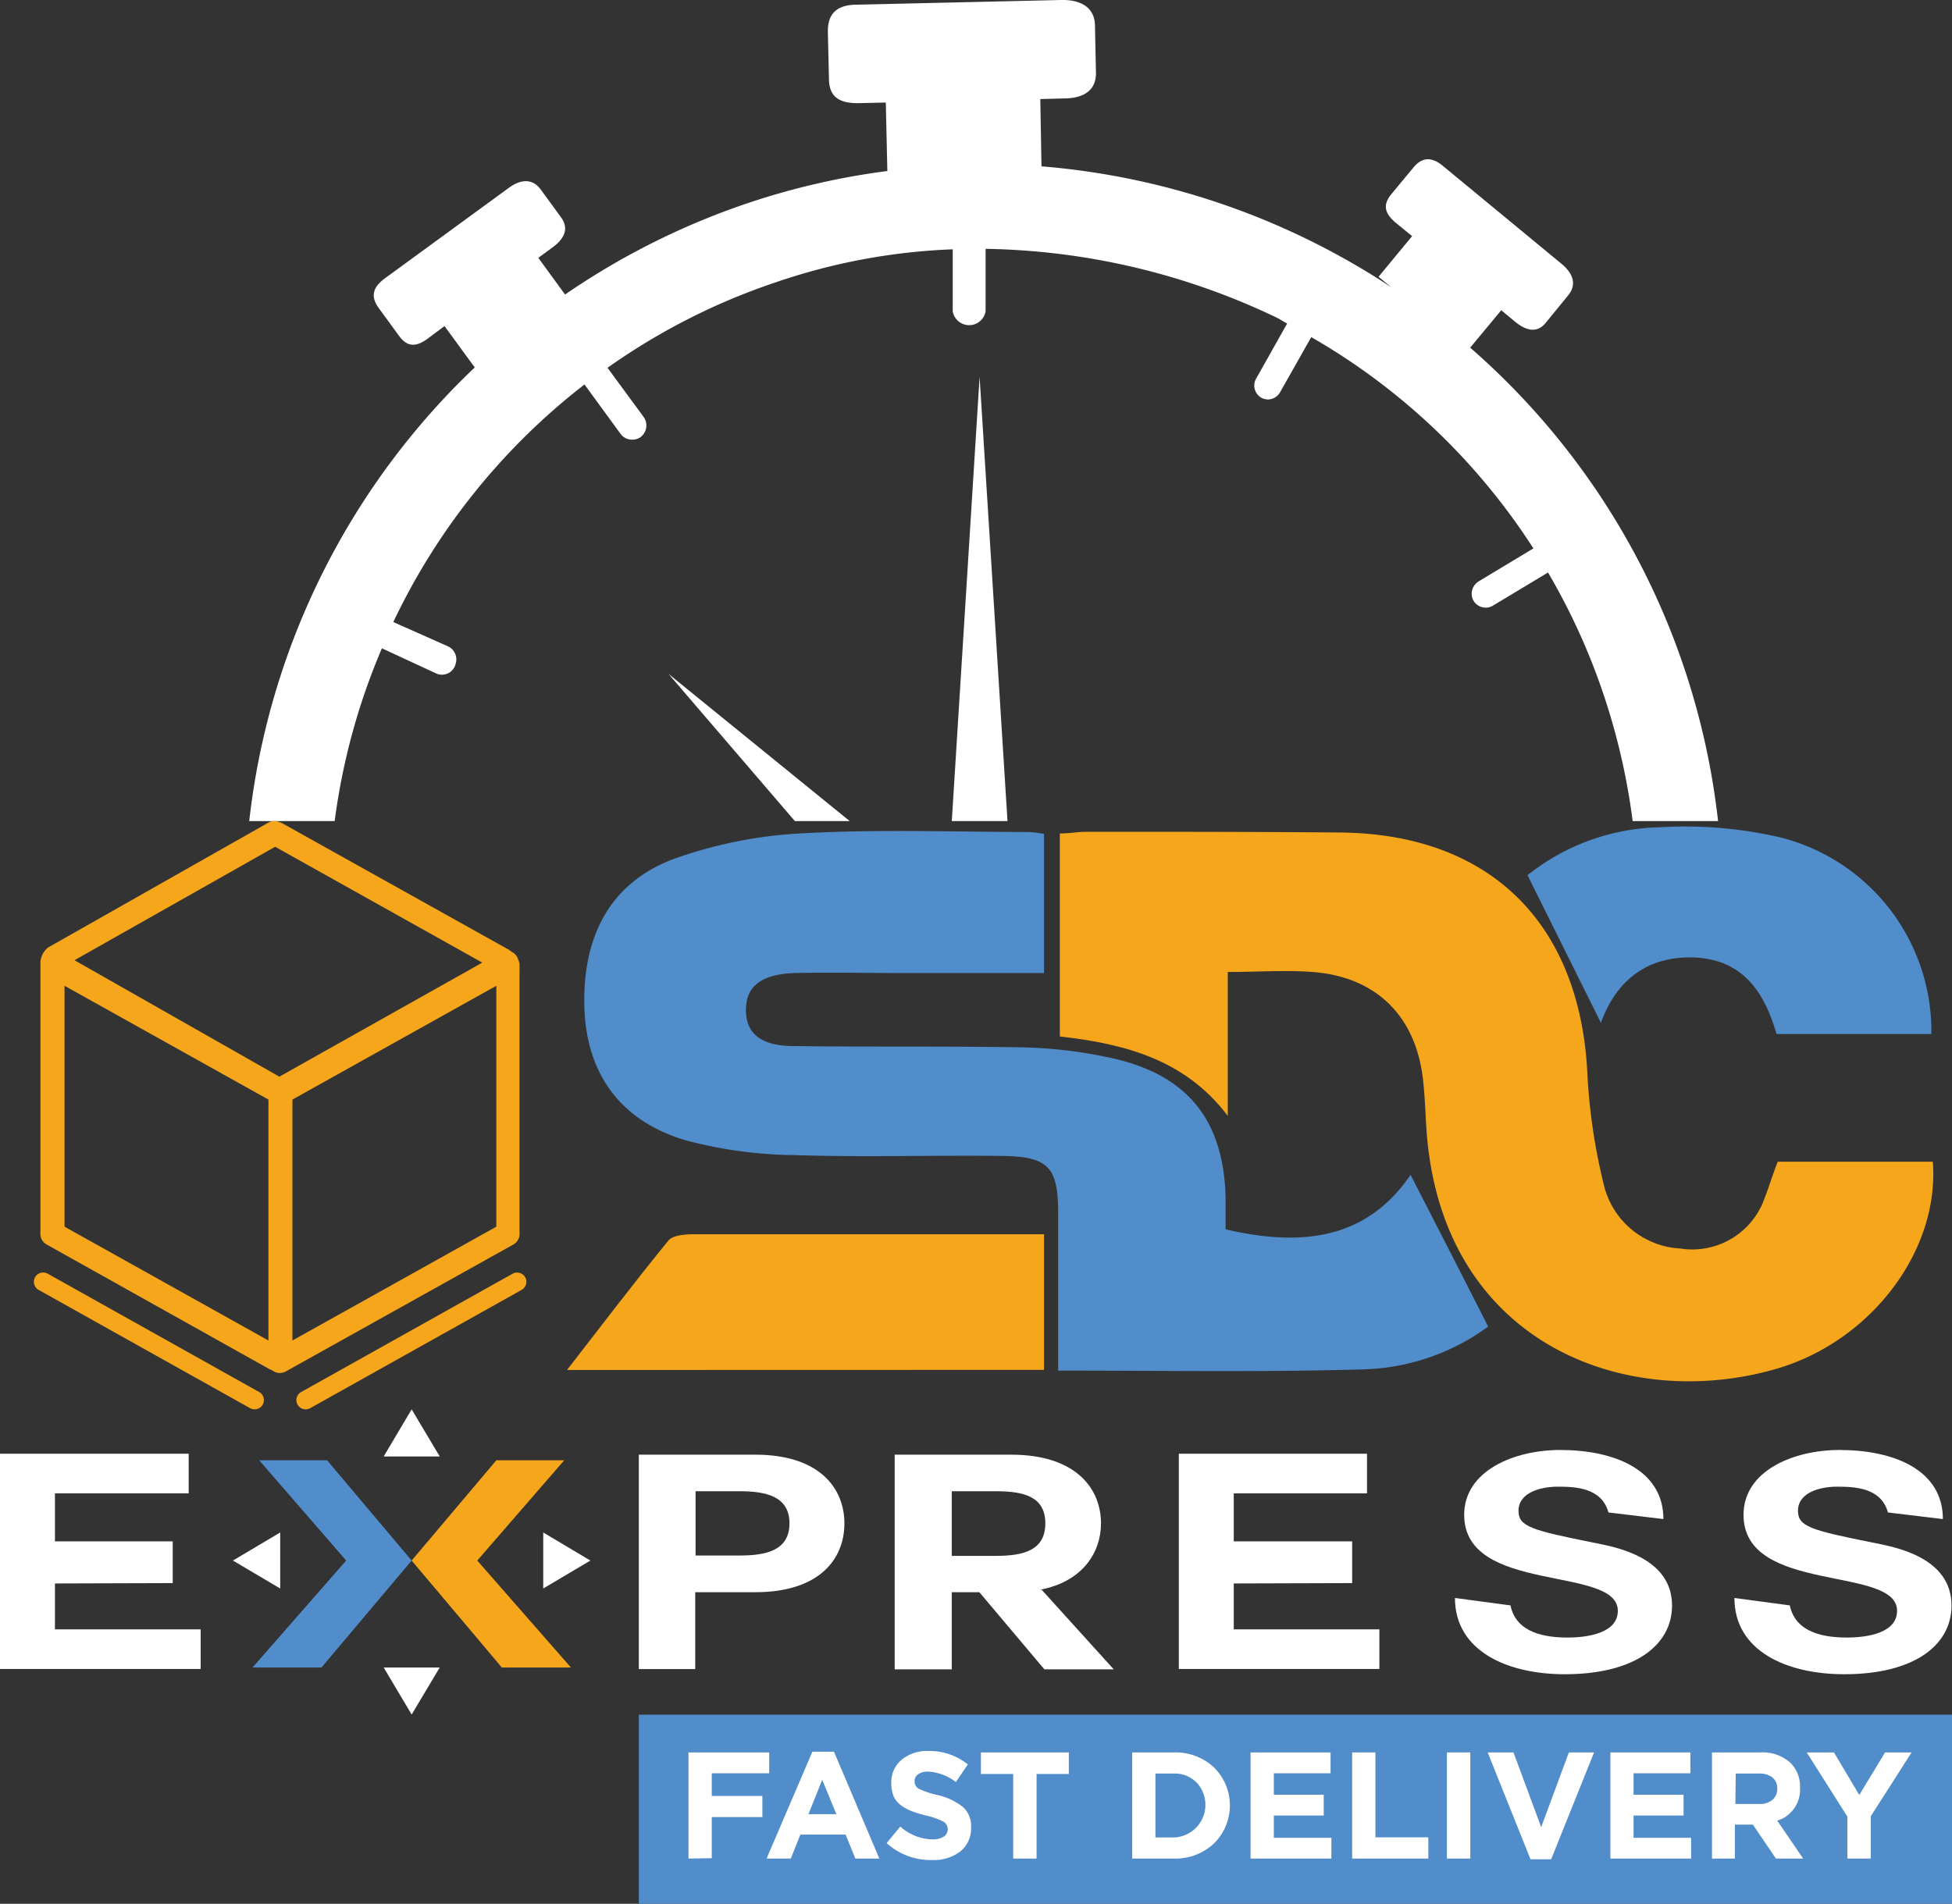
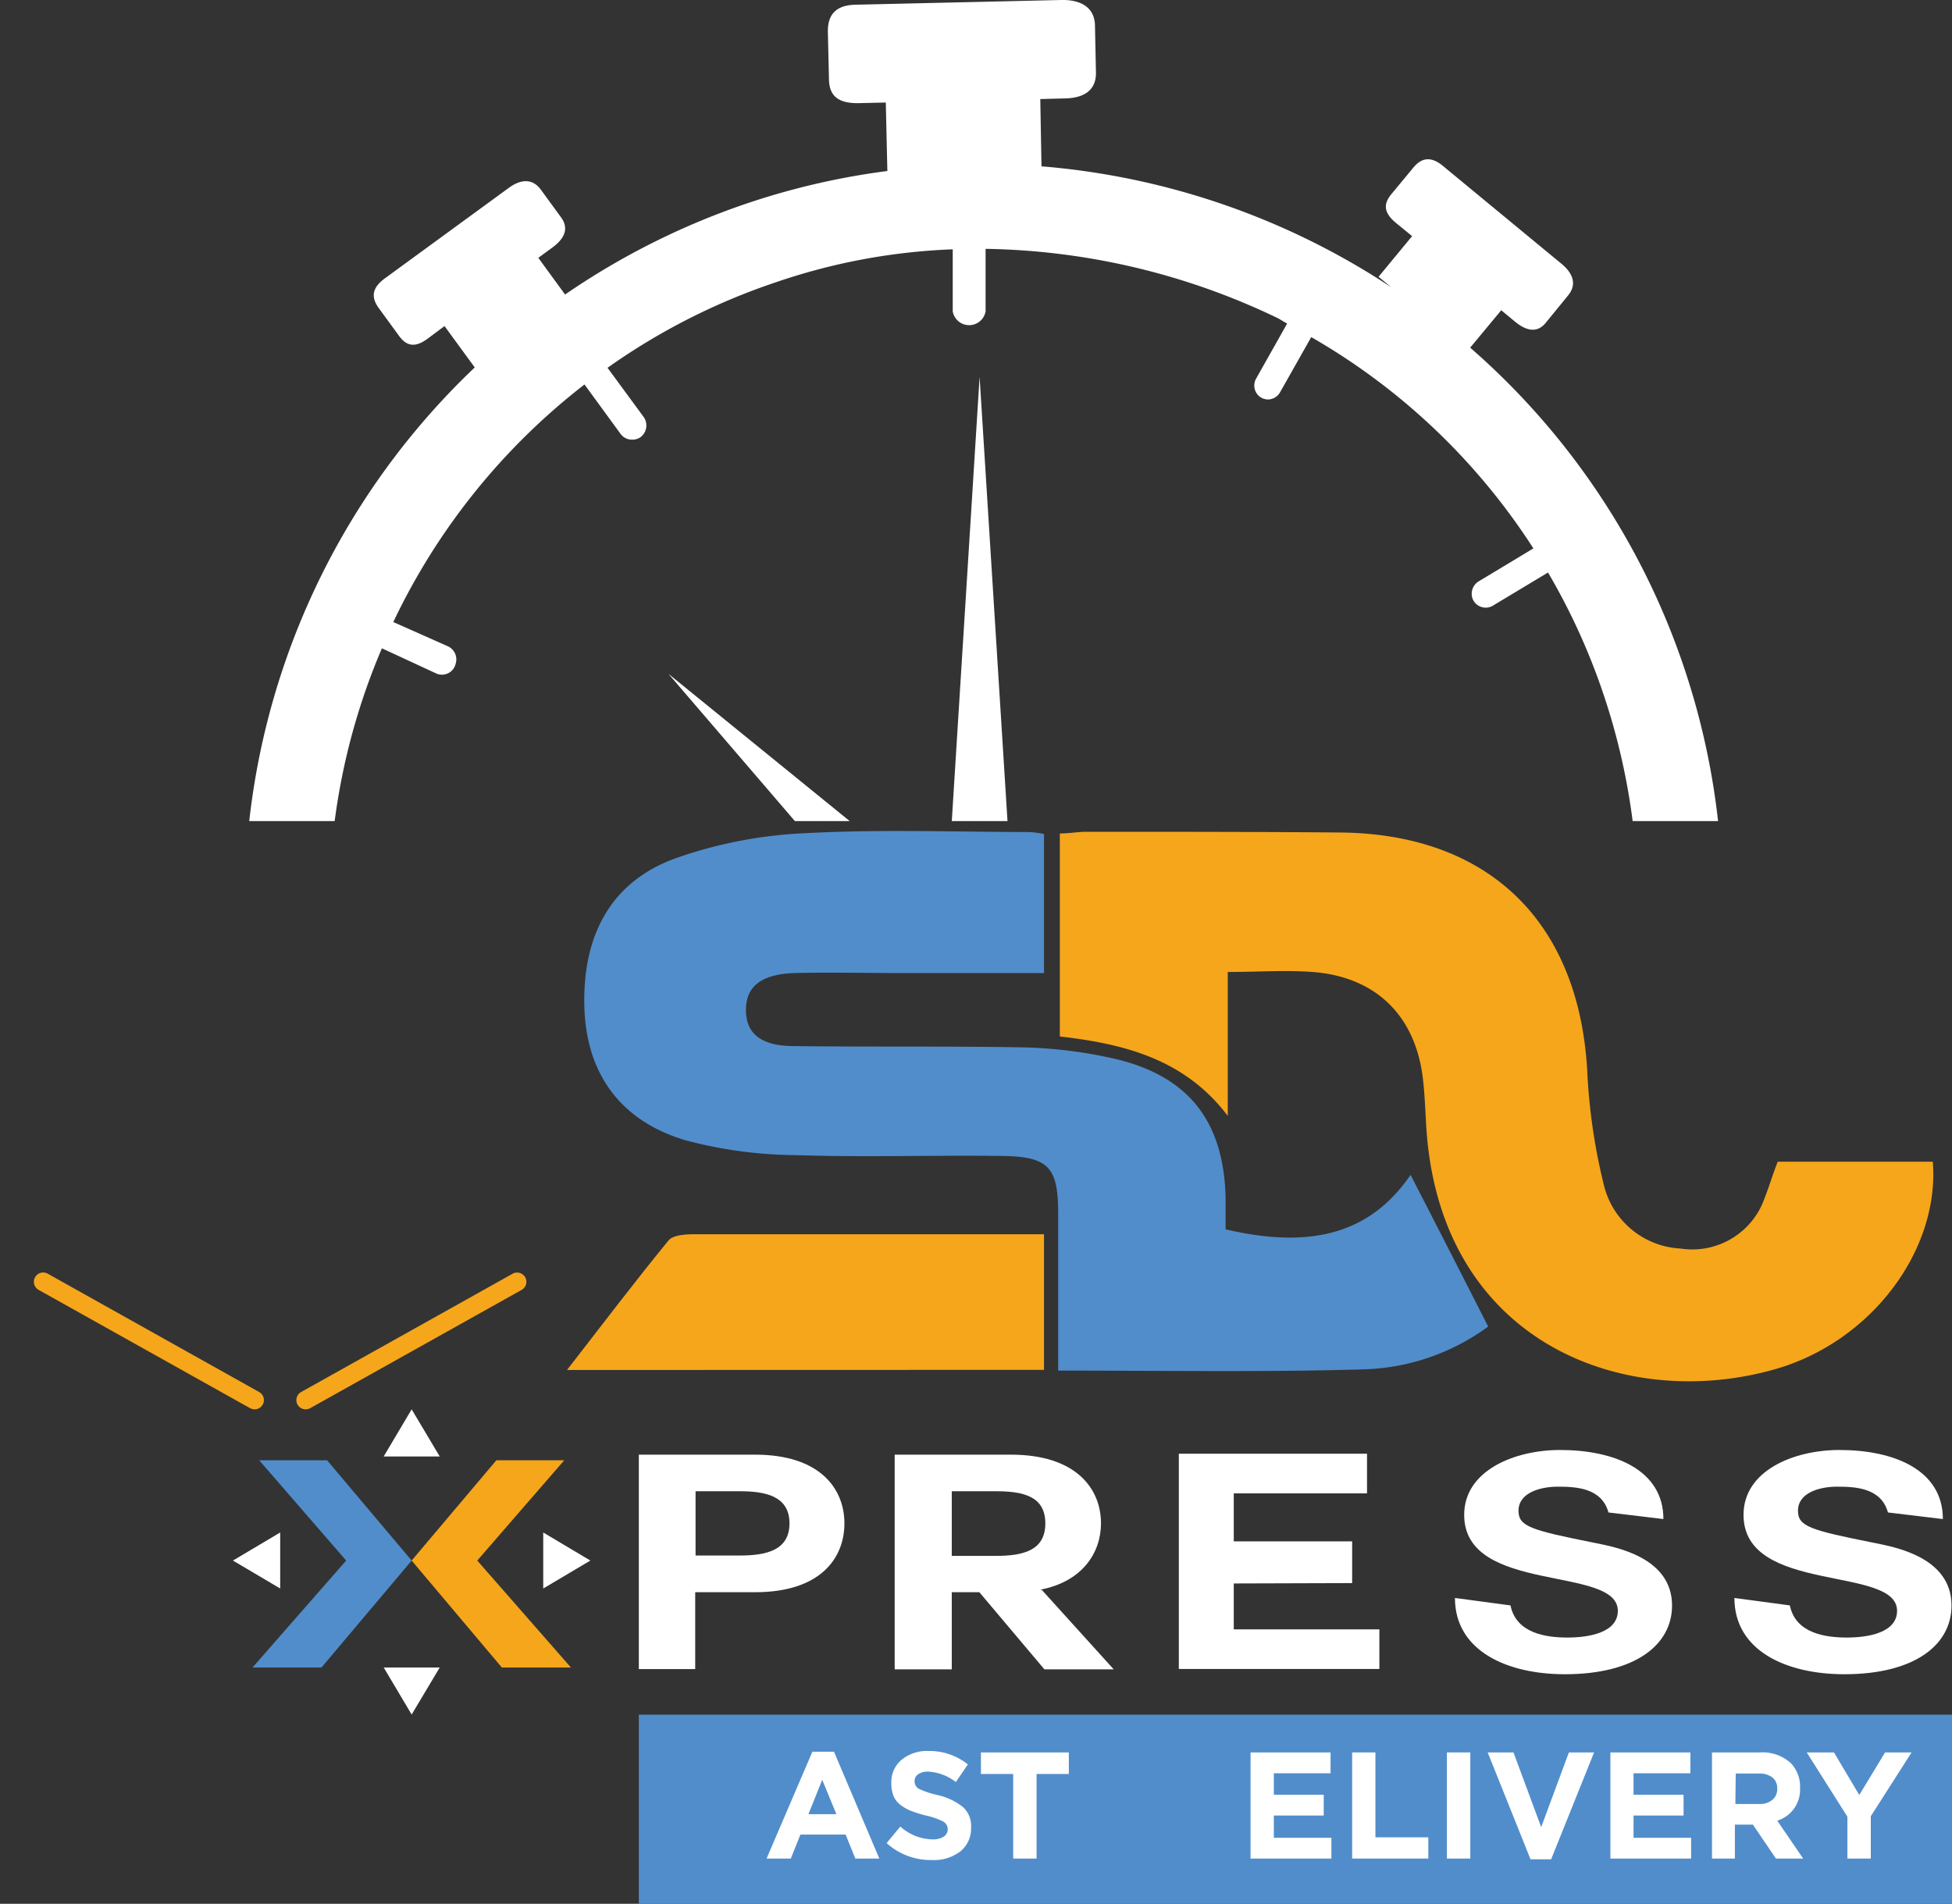
<svg xmlns="http://www.w3.org/2000/svg" id="Calque_1" data-name="Calque 1" viewBox="0 0 162.74 158.75">
  <rect x="0" y="0" width="162.74" height="158.75" fill="#333333" stroke="none" />
  <defs>
    <style>.cls-1{fill:none;}.cls-2,.cls-6{fill:#518dcb;}.cls-2,.cls-3,.cls-4{fill-rule:evenodd;}.cls-3,.cls-5{fill:#fff;}.cls-4,.cls-7{fill:#f6a61b;}.cls-8{clip-path:url(#clip-path);}</style>
    <clipPath id="clip-path" transform="translate(-16.27 -22.13)">
      <rect class="cls-1" x="13.71" y="19.11" width="172.58" height="71.49" />
    </clipPath>
  </defs>
  <path class="cls-2" d="M37.88,143.9l7.25,8.36-7.81,8.92h5.75l7.52-8.92-7.05-8.36Z" transform="translate(-16.27 -22.13)" />
  <polygon class="cls-3" points="31.99 139.05 36.66 139.05 34.32 142.97 31.99 139.05 31.99 139.05" />
  <polygon class="cls-3" points="36.66 121.45 31.99 121.45 34.32 117.52 36.66 121.45 36.66 121.45" />
  <polygon class="cls-3" points="23.36 132.46 23.36 127.79 19.42 130.13 23.36 132.46 23.36 132.46" />
  <path class="cls-4" d="M57.65,143.9l-7.06,8.36,7.52,8.92h5.76l-7.81-8.92,7.25-8.36Z" transform="translate(-16.27 -22.13)" />
  <polygon class="cls-3" points="45.29 132.46 45.29 127.79 49.22 130.13 45.29 132.46 45.29 132.46" />
-   <path class="cls-5" d="M20.85,154.17V158H33v3.3H16.27V143.35H32v3.31H20.85v4h9.82v3.48Z" transform="translate(-16.27 -22.13)" />
  <path class="cls-5" d="M69.53,143.43h9.7c5.39,0,7.44,2.83,7.44,5.73s-2,5.74-7.44,5.74h-5v6.41H69.53Zm4.73,8.41h3.67c2.17,0,4.16-.4,4.16-2.68s-2-2.68-4.16-2.68H74.26Z" transform="translate(-16.27 -22.13)" />
  <path class="cls-5" d="M103.12,154.7l6,6.63h-5.78l-5.42-6.43H95.62v6.43H90.86v-17.9h9.7c5.42,0,7.5,2.83,7.5,5.73,0,2.43-1.54,4.88-5.12,5.54Zm-7.5-8.22v5.39h3.67c2.26,0,4.13-.43,4.13-2.71s-1.87-2.68-4.13-2.68Z" transform="translate(-16.27 -22.13)" />
  <path class="cls-5" d="M119.13,154.17V158h12.14v3.3H114.55V143.35h15.69v3.31H119.13v4H129v3.48Z" transform="translate(-16.27 -22.13)" />
  <path class="cls-5" d="M142.2,156c.48,2.35,3,2.68,4.76,2.68s4.19-.4,4.19-2.23c0-3.81-12.81-1.35-12.81-8,0-3.68,4.16-5.41,8-5.41,4.48,0,8.61,1.63,8.61,5.76l-4.58-.55c-.57-2.08-2.77-2.15-4.24-2.15s-3.26.52-3.26,2c0,1.32,1,1.62,6.42,2.7,1.59.33,6.38,1.15,6.38,5.21,0,3.28-3.07,5.73-8.94,5.73-4.82,0-9.16-1.95-9.16-6.36Z" transform="translate(-16.27 -22.13)" />
  <path class="cls-5" d="M165.49,156c.48,2.35,3,2.68,4.76,2.68s4.18-.4,4.18-2.23c0-3.81-12.8-1.35-12.8-8,0-3.68,4.16-5.41,8-5.41,4.49,0,8.62,1.63,8.62,5.76l-4.58-.55c-.57-2.08-2.77-2.15-4.25-2.15s-3.25.52-3.25,2c0,1.32,1,1.62,6.42,2.7,1.59.33,6.38,1.15,6.38,5.21,0,3.28-3.07,5.73-8.94,5.73-4.82,0-9.16-1.95-9.16-6.36Z" transform="translate(-16.27 -22.13)" />
  <path class="cls-6" d="M104.49,136.42c0-4.43,0-8.77,0-13.11,0-3.85-.79-4.74-4.69-4.79-5.77-.07-11.54.12-17.3-.07a36.42,36.42,0,0,1-9.09-1.24C68,115.6,65.25,111.7,65,106.41c-.26-6.15,2.13-10.7,7.51-12.68a37.3,37.3,0,0,1,10.83-2.12c6.22-.34,12.47-.11,18.71-.1a9.85,9.85,0,0,1,1.26.16v11.6H91.46c-3,0-6-.07-9,0-2.79.12-4,1.15-4,3.09s1.25,3,4,3c6.24.08,12.49,0,18.72.1a38.3,38.3,0,0,1,8.21,1c6.1,1.5,8.94,5.31,9.06,11.63,0,.86,0,1.72,0,2.55,7.37,1.73,12.17.2,15.42-4.54q3.09,6,6.47,12.65a18.44,18.44,0,0,1-10.5,3.57C121.53,136.56,113.18,136.42,104.49,136.42Z" transform="translate(-16.27 -22.13)" />
  <path class="cls-7" d="M164.48,119h12.93c.58,7.35-5.08,14.93-13,17.26-12.47,3.65-28-2-29.22-20-.09-1.41-.13-2.84-.3-4.25-.64-5.22-3.94-8.43-9.19-8.83-2.28-.17-4.57,0-7.07,0v12c-3.55-4.69-8.54-6-14-6.62V91.63c.81,0,1.51-.14,2.2-.14,7,0,14.06,0,21.08.06,12.44.08,20,7.42,20.69,19.89A49.1,49.1,0,0,0,150,121a6.93,6.93,0,0,0,6.36,5.24,6.39,6.39,0,0,0,6.81-3.66C163.66,121.43,164,120.22,164.48,119Z" transform="translate(-16.27 -22.13)" />
  <path class="cls-7" d="M63.54,136.37c2.86-3.68,5.6-7.3,8.47-10.81.38-.45,1.42-.51,2.15-.51,7.33,0,14.67,0,22,0h7.15v11.31Z" transform="translate(-16.27 -22.13)" />
-   <path class="cls-6" d="M177.29,108.35H164.38c-1-3.47-2.82-6.28-7-6.38-4-.09-6.43,2.11-7.64,5.45l-6.12-12.31a18.33,18.33,0,0,1,11.09-4,35.29,35.29,0,0,1,10,.85A16.67,16.67,0,0,1,177.29,108.35Z" transform="translate(-16.27 -22.13)" />
  <rect class="cls-6" x="53.26" y="142.98" width="109.48" height="15.78" />
-   <path class="cls-5" d="M73.67,177.11v-8.85H80.4V170H75.61v1.89h4.22v1.76H75.61v3.43Z" transform="translate(-16.27 -22.13)" />
  <path class="cls-5" d="M80.18,177.11,84,168.2h1.8l3.78,8.91h-2l-.81-2H83l-.8,2Zm3.49-3.7H86l-1.18-2.87Z" transform="translate(-16.27 -22.13)" />
  <path class="cls-5" d="M93.94,177.23a5.43,5.43,0,0,1-3.75-1.41l1.14-1.38A4.12,4.12,0,0,0,94,175.51a1.7,1.7,0,0,0,.94-.22.74.74,0,0,0,0-1.25,6.09,6.09,0,0,0-1.43-.51,9.23,9.23,0,0,1-1.22-.37,3.77,3.77,0,0,1-.9-.49,1.83,1.83,0,0,1-.62-.76,2.87,2.87,0,0,1-.19-1.11,2.42,2.42,0,0,1,.86-1.93,3.33,3.33,0,0,1,2.23-.73,5.1,5.1,0,0,1,3.29,1.12l-1,1.47a4.14,4.14,0,0,0-2.3-.87,1.38,1.38,0,0,0-.84.22.67.67,0,0,0-.3.57.7.7,0,0,0,.37.65,7.12,7.12,0,0,0,1.54.51,5.31,5.31,0,0,1,2.12,1,2.13,2.13,0,0,1,.68,1.7,2.45,2.45,0,0,1-.89,2A3.62,3.62,0,0,1,93.94,177.23Z" transform="translate(-16.27 -22.13)" />
  <path class="cls-5" d="M100.74,177.11v-7.05H98.05v-1.8h7.33v1.8h-2.69v7.05Z" transform="translate(-16.27 -22.13)" />
-   <path class="cls-5" d="M110.66,177.11v-8.85h3.45a4.68,4.68,0,0,1,3.38,1.26,4.45,4.45,0,0,1,0,6.32,4.68,4.68,0,0,1-3.37,1.27Zm1.94-1.76h1.51a2.72,2.72,0,0,0,1.92-4.58,2.57,2.57,0,0,0-1.92-.75H112.6Z" transform="translate(-16.27 -22.13)" />
  <path class="cls-5" d="M120.53,177.11v-8.85h6.67V170h-4.73v1.79h4.16v1.73h-4.16v1.86h4.8v1.73Z" transform="translate(-16.27 -22.13)" />
  <path class="cls-5" d="M129,177.11v-8.85h1.94v7.08h4.41v1.77Z" transform="translate(-16.27 -22.13)" />
  <path class="cls-5" d="M136.9,177.11v-8.85h1.95v8.85Z" transform="translate(-16.27 -22.13)" />
  <path class="cls-5" d="M143.87,177.17l-3.57-8.91h2.15l2.31,6.23,2.31-6.23h2.1l-3.58,8.91Z" transform="translate(-16.27 -22.13)" />
  <path class="cls-5" d="M150.53,177.11v-8.85h6.67V170h-4.74v1.79h4.17v1.73h-4.17v1.86h4.8v1.73Z" transform="translate(-16.27 -22.13)" />
  <path class="cls-5" d="M159,177.11v-8.85h4a3.49,3.49,0,0,1,2.58.9,2.8,2.8,0,0,1,.76,2.05,2.7,2.7,0,0,1-1.9,2.74l2.16,3.16h-2.27l-1.92-2.83h-1.5v2.83Zm1.95-4.55h2a1.59,1.59,0,0,0,1.09-.35,1.16,1.16,0,0,0,.4-.93,1.14,1.14,0,0,0-.41-.94,1.78,1.78,0,0,0-1.12-.32h-1.93Z" transform="translate(-16.27 -22.13)" />
  <path class="cls-5" d="M170.29,177.11v-3.49l-3.39-5.36h2.27l2.11,3.55,2.15-3.55h2.21l-3.4,5.32v3.53Z" transform="translate(-16.27 -22.13)" />
  <g class="cls-8">
    <path class="cls-5" d="M156.74,78a61.25,61.25,0,0,0-17.9-26.88L141.43,48l1.11.92c1,.84,1.92,1,2.63.09L147,46.77c.71-.86.49-1.78-.53-2.63L136.61,36c-1-.85-1.81-.75-2.51.11l-1.84,2.22c-.7.86-.6,1.58.43,2.42L134,41.82l-2.8,3.39,1.07.88A62,62,0,0,0,103.1,36L103,30.39l1.91-.05c1.77,0,2.77-.71,2.73-2.19l-.08-3.84c0-1.47-1.06-2.22-2.83-2.18l-17,.39c-1.77,0-2.47.82-2.44,2.3l.09,3.84c0,1.48.77,2.11,2.54,2.07l2.2-.05.13,5.71A60.93,60.93,0,0,0,78.82,39a61.57,61.57,0,0,0-15.44,7.69l-2.23-3.06,1.16-.85c1.07-.78,1.39-1.62.74-2.52l-1.7-2.33c-.66-.89-1.61-.91-2.68-.12L48.36,45.34c-1.08.79-1.17,1.57-.52,2.47l1.7,2.33c.65.89,1.38,1,2.45.18l1.34-1,2.52,3.45A61.61,61.61,0,1,0,156.74,78Zm-9.55,43.66-4.72-2.5a1.15,1.15,0,0,0-1.63.6,1.21,1.21,0,0,0,.59,1.5l4.67,2.48a54.2,54.2,0,0,1-16.83,18.65,3.3,3.3,0,0,1-2.3,1.51,54.84,54.84,0,0,1-24.31,8v-.19a20.41,20.41,0,0,1-2.34.08V152l-.56,0A54.54,54.54,0,0,1,75.35,147l2.23-4.48a1.22,1.22,0,0,0-.4-1.57,1.16,1.16,0,0,0-1.67.47l-2.26,4.55A54.57,54.57,0,0,1,54,129.32l4.1-2.78a1.22,1.22,0,0,0,.44-1.56,1.18,1.18,0,0,0-1.7-.42l-4.17,2.83A54.47,54.47,0,0,1,44,103.48l4.92-.4A1.22,1.22,0,0,0,50.1,102a1.17,1.17,0,0,0-1.27-1.21l-5,.4a54.58,54.58,0,0,1,4.28-25l4.51,2.09a1.1,1.1,0,0,0,.5.11,1.17,1.17,0,0,0,1.14-.92A1.2,1.2,0,0,0,53.56,76L49.06,74A54.7,54.7,0,0,1,65,54.19L68,58.3a1.17,1.17,0,0,0,1,.49,1.13,1.13,0,0,0,.7-.23,1.22,1.22,0,0,0,.21-1.69L66.92,52.8a53.68,53.68,0,0,1,14-7.12,51.3,51.3,0,0,1,14.78-2.76v5.17a1.39,1.39,0,0,0,2.74,0V42.88a58.14,58.14,0,0,1,24.34,5.77c.29.15.51.31.8.46L121,53.69a1.17,1.17,0,0,0,.42,1.6,1.21,1.21,0,0,0,.57.15,1.18,1.18,0,0,0,1-.6l2.6-4.6a54,54,0,0,1,18.52,17.62l-4.53,2.73a1.21,1.21,0,0,0-.51,1.54,1.18,1.18,0,0,0,1.06.67,1.13,1.13,0,0,0,.61-.17l4.59-2.76a54.1,54.1,0,0,1,4.69,10.35,54.91,54.91,0,0,1,2.72,14.22l-5.37.2a1.1,1.1,0,0,0-1.07,1.51,1.17,1.17,0,0,0,1.12.79h0l5.4-.12A55.25,55.25,0,0,1,147.19,121.66Z" transform="translate(-16.27 -22.13)" />
    <path class="cls-5" d="M97.94,53.56,95.21,97.18,72,78.32l21.66,25.23a3.58,3.58,0,0,0,2.71,1.25h1a3.56,3.56,0,0,0,3.55-3.79Z" transform="translate(-16.27 -22.13)" />
  </g>
-   <path class="cls-7" d="M59.58,125.11a1,1,0,0,0,0-.25V103a1.09,1.09,0,0,0,0-.26,1,1,0,0,0-.1-.56.93.93,0,0,0-.1-.26,1,1,0,0,0-.46-.42,1.84,1.84,0,0,0-.22-.17L39.82,90.79a.65.65,0,0,0-.23-.09,1,1,0,0,0-.9,0L20.26,101.15a1.81,1.81,0,0,0-.62,1.16v22.55a1,1,0,0,0,0,.25,1,1,0,0,0,.51.79l18.64,10.43.17.06a1,1,0,0,0,.63.23,1.11,1.11,0,0,0,.49-.12l19-10.6A1,1,0,0,0,59.58,125.11ZM39.21,92.74l17.27,9.66-16.92,9.51L22.48,102.2ZM21.65,104.33l17,9.49v20.09l-17-9.49Zm19,9.49,17-9.49v20.09l-17,9.49Z" transform="translate(-16.27 -22.13)" />
  <path class="cls-7" d="M60.06,128.64a.78.78,0,0,0-1.05-.3l-17.64,9.87a.77.77,0,0,0,.38,1.44.84.84,0,0,0,.37-.09l17.64-9.87A.78.78,0,0,0,60.06,128.64Z" transform="translate(-16.27 -22.13)" />
  <path class="cls-7" d="M37.88,138.21l-17.63-9.87a.77.77,0,0,0-.76,1.35l17.64,9.87a.85.85,0,0,0,.38.09.77.77,0,0,0,.37-1.44Z" transform="translate(-16.27 -22.13)" />
</svg>